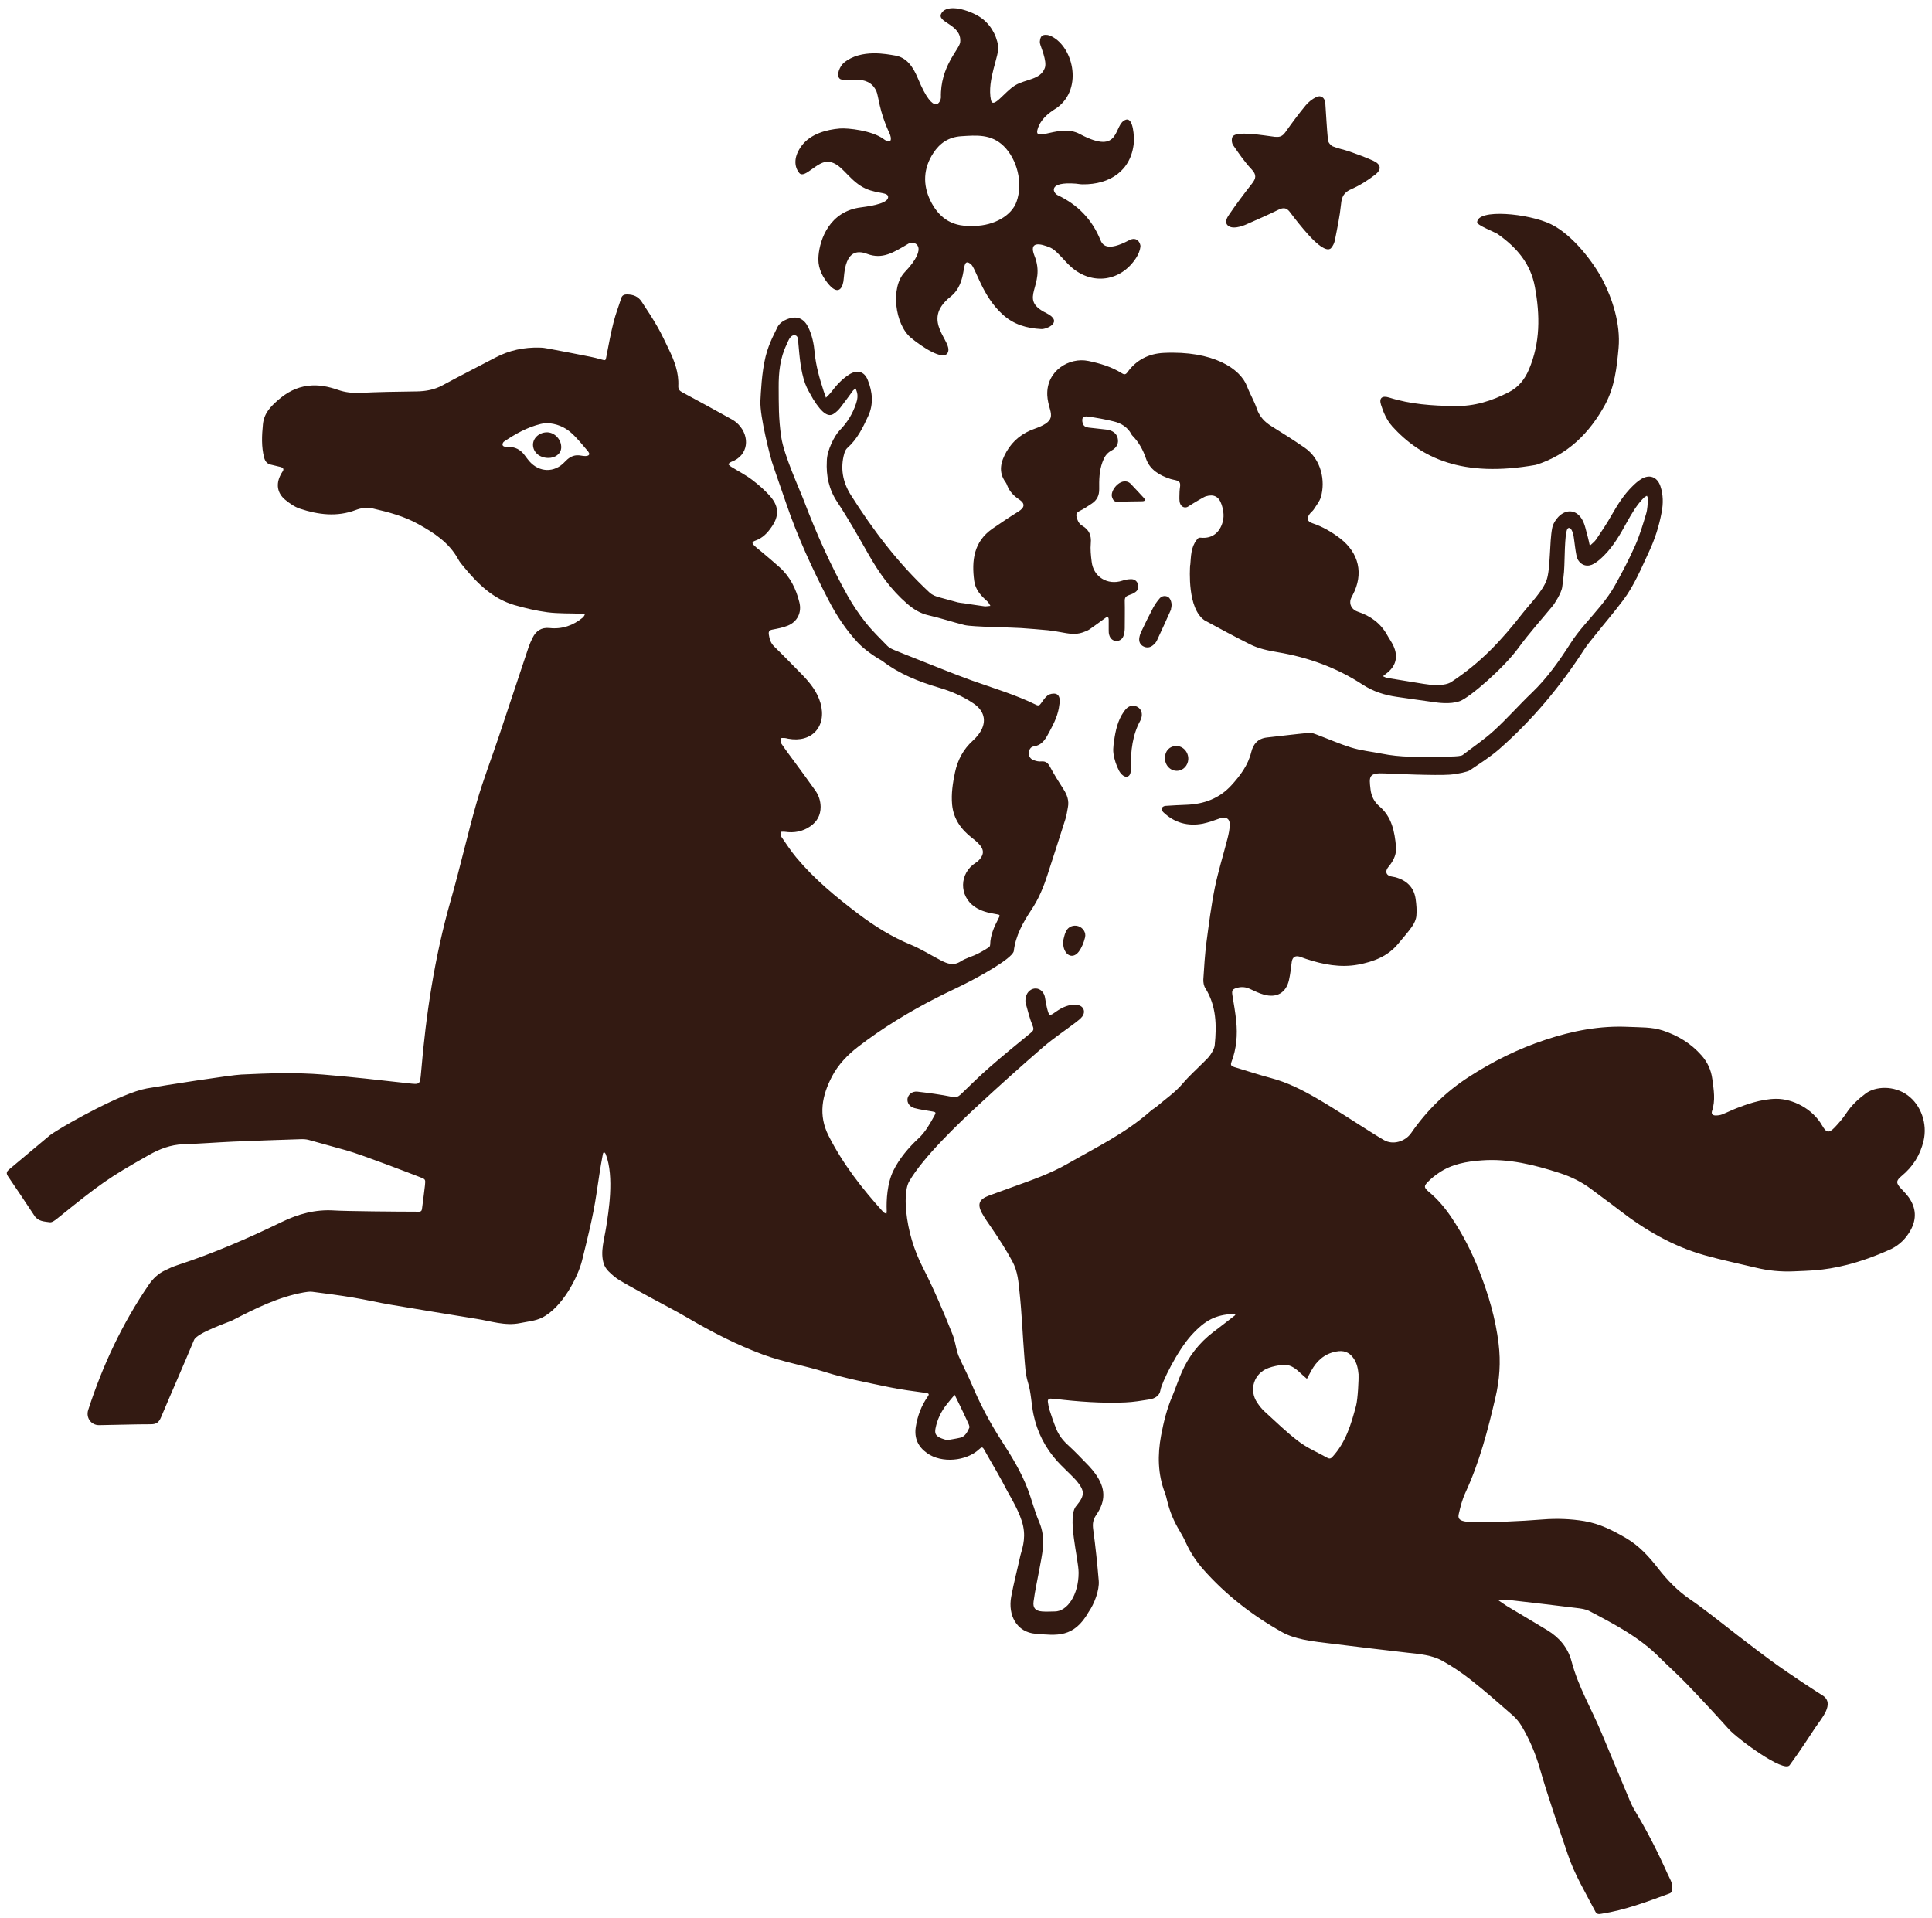
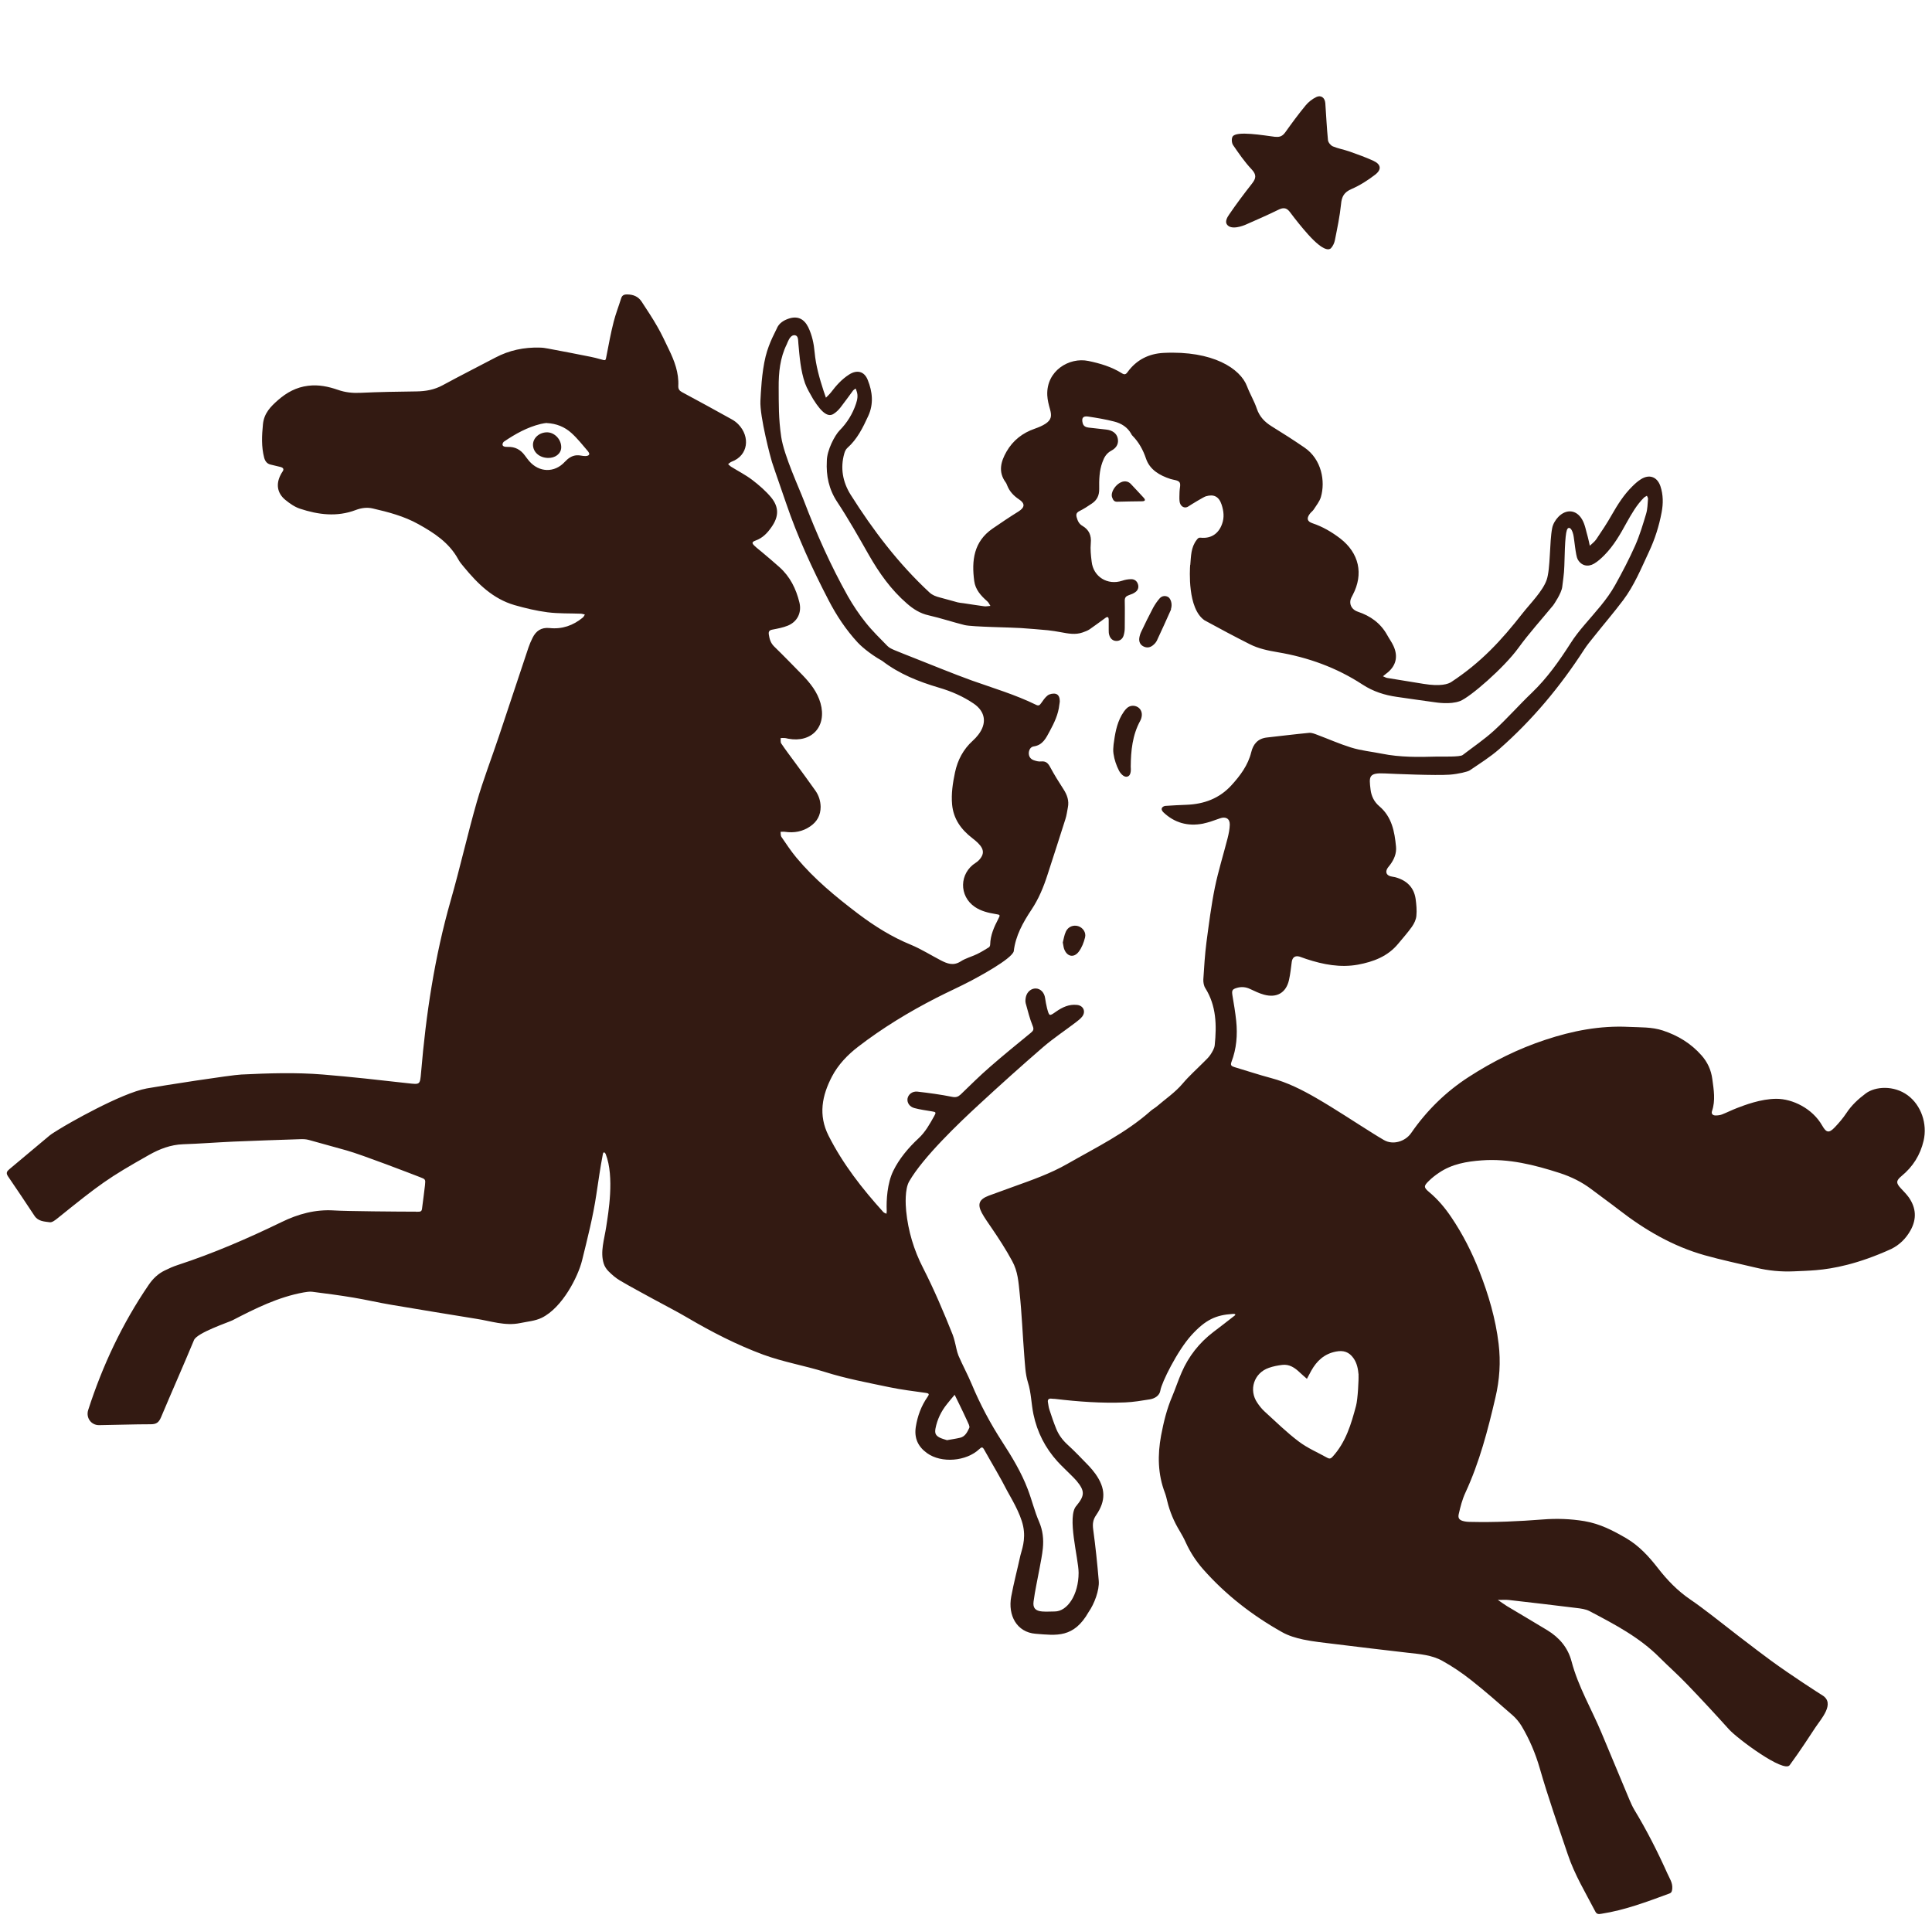
<svg xmlns="http://www.w3.org/2000/svg" width="141" height="140" viewBox="0 0 141 140" fill="none">
  <g clip-path="url(#clip0_129_67)">
-     <path d="M60.504 11.802C59.648 11.697 58.719 13.114 58.324 12.615C57.928 12.116 57.936 11.383 58.526 10.61C59.164 9.773 60.31 9.459 61.288 9.378C61.902 9.33 63.654 9.531 64.47 10.135C65.068 10.578 65.124 10.151 64.89 9.668C64.163 8.122 64.115 6.987 63.961 6.657C63.339 5.28 61.619 6.085 61.272 5.731C61.005 5.465 61.312 4.813 61.579 4.587C62.839 3.524 64.826 3.975 65.262 4.04C66.158 4.161 66.635 4.861 66.998 5.739C68.21 8.654 68.67 7.341 68.67 7.124C68.606 4.853 70.019 3.597 70.076 3.082C70.221 1.745 68.258 1.648 68.719 0.948C69.171 0.239 70.73 0.747 71.473 1.214C72.216 1.681 72.709 2.478 72.846 3.347C72.959 4.048 72.014 5.811 72.321 7.301C72.466 7.993 73.315 6.697 74.082 6.23C74.849 5.763 75.94 5.835 76.255 4.95C76.432 4.45 75.94 3.396 75.899 3.162C75.867 2.985 75.924 2.711 76.045 2.615C76.166 2.518 76.441 2.526 76.602 2.59C78.266 3.243 79.114 6.407 77.151 7.856C76.941 8.009 75.964 8.509 75.713 9.475C75.471 10.425 77.361 9.008 78.791 9.773C81.892 11.431 81.206 9.032 82.175 8.734C82.724 8.565 82.781 10.055 82.749 10.417C82.555 12.446 81.012 13.477 79.009 13.453C78.847 13.453 78.686 13.42 78.532 13.404C76.441 13.235 76.836 14.081 77.2 14.25C78.645 14.934 79.695 16.005 80.301 17.495C80.447 17.849 80.754 18.413 82.401 17.535C83.031 17.205 83.249 17.817 83.233 17.994C83.201 18.284 83.072 18.582 82.91 18.831C81.804 20.538 79.728 20.836 78.201 19.508C77.862 19.218 77.579 18.855 77.256 18.541C77.079 18.364 76.885 18.171 76.659 18.074C75.899 17.752 75.067 17.591 75.495 18.662C76.384 20.877 74.235 21.794 76.344 22.841C77.652 23.485 76.408 24.033 76.004 24.017C74.922 23.96 73.985 23.687 73.185 22.962C71.643 21.569 71.231 19.54 70.827 19.25C70.035 18.694 70.722 20.587 69.365 21.658C67.12 23.445 69.632 24.943 69.155 25.764C68.816 26.344 67.249 25.289 66.481 24.653C65.31 23.679 64.971 20.965 66.029 19.862C67.863 17.938 66.716 17.543 66.312 17.776C65.189 18.437 64.406 18.952 63.275 18.525C61.579 17.881 61.635 20.071 61.554 20.538C61.449 21.142 61.102 21.545 60.391 20.643C59.907 20.031 59.664 19.395 59.737 18.654C59.842 17.438 60.553 15.425 62.822 15.136C63.889 14.999 64.834 14.781 64.817 14.37C64.809 13.96 63.784 14.201 62.798 13.557C61.813 12.921 61.361 11.915 60.504 11.81M70.867 16.488C70.867 16.488 71.013 16.488 71.142 16.488C72.564 16.456 73.832 15.731 74.187 14.725C74.68 13.356 74.227 11.625 73.258 10.667C72.337 9.765 71.255 9.869 70.132 9.942C69.228 10.006 68.582 10.449 68.113 11.174C67.386 12.277 67.338 13.477 67.895 14.628C68.452 15.772 69.357 16.553 70.867 16.48" fill="#331A12" />
-     <path d="M101.593 31.095C101.213 30.676 100.955 30.088 100.785 29.532C100.632 29.033 100.882 28.856 101.391 29.017C102.942 29.508 104.525 29.613 106.156 29.637C107.626 29.661 108.87 29.259 110.114 28.623C110.833 28.252 111.277 27.689 111.584 26.964C112.416 25.007 112.4 23.01 112.02 20.949C111.705 19.21 110.663 18.042 109.298 17.076C109.121 16.955 107.804 16.44 107.804 16.231C107.804 15.208 111.576 15.578 113.183 16.359C114.791 17.14 116.333 19.194 116.996 20.49C117.658 21.786 118.28 23.63 118.127 25.386C117.997 26.819 117.844 28.236 117.141 29.532C116.002 31.618 114.403 33.196 112.093 33.929C106.697 34.887 103.709 33.43 101.593 31.103" fill="#331A12" />
    <path d="M93.072 9.982C93.411 10.023 93.605 9.926 93.799 9.66C94.275 8.992 94.76 8.332 95.285 7.696C95.487 7.446 95.77 7.229 96.061 7.084C96.408 6.915 96.691 7.132 96.723 7.527C96.787 8.428 96.828 9.322 96.917 10.224C96.933 10.393 97.111 10.611 97.272 10.683C97.66 10.844 98.08 10.916 98.475 11.053C99.065 11.263 99.655 11.472 100.22 11.73C100.786 11.987 100.858 12.366 100.357 12.752C99.824 13.163 99.243 13.533 98.629 13.799C98.088 14.033 97.918 14.355 97.87 14.91C97.781 15.788 97.595 16.658 97.425 17.519C97.385 17.729 97.28 17.962 97.135 18.115C97.03 18.22 96.658 18.429 95.479 17.125C95.01 16.601 94.566 16.046 94.138 15.474C93.88 15.128 93.629 15.144 93.274 15.321C92.507 15.699 91.723 16.038 90.94 16.384C90.746 16.472 89.833 16.835 89.534 16.368C89.397 16.158 89.567 15.852 89.704 15.659C90.229 14.886 90.794 14.137 91.368 13.405C91.675 13.018 91.715 12.752 91.344 12.358C90.835 11.818 90.415 11.206 89.995 10.594C89.89 10.441 89.865 10.136 89.954 9.974C90.213 9.524 92.24 9.886 93.088 9.991" fill="#331A12" />
    <path d="M30.345 88.441C30.789 88.441 30.781 88.441 30.829 87.99C30.886 87.499 30.966 87 31.015 86.509C31.063 86.066 31.047 86.066 30.651 85.913C30.046 85.679 26.443 84.286 25.296 83.964C24.375 83.707 23.463 83.449 22.542 83.199C22.34 83.143 22.13 83.135 21.92 83.143C20.288 83.199 18.657 83.248 17.034 83.32C15.806 83.376 14.586 83.473 13.358 83.513C12.454 83.546 11.646 83.859 10.887 84.286C7.866 85.993 7.357 86.372 4.159 88.948C4.005 89.069 3.795 89.23 3.634 89.206C3.238 89.15 2.794 89.15 2.519 88.739C1.881 87.773 1.235 86.806 0.58 85.848C0.427 85.615 0.492 85.494 0.685 85.333C1.671 84.52 2.632 83.69 3.617 82.877C3.827 82.708 4.07 82.579 4.304 82.426C4.845 82.08 8.819 79.785 10.709 79.439C11.88 79.23 16.848 78.457 17.615 78.424C19.602 78.328 21.589 78.263 23.568 78.424C25.644 78.594 27.711 78.827 29.779 79.061C30.66 79.157 30.651 79.181 30.732 78.263C31.088 74.028 31.718 69.841 32.889 65.734C33.575 63.343 34.117 60.903 34.803 58.512C35.272 56.893 35.885 55.315 36.419 53.713C37.137 51.563 37.848 49.405 38.567 47.263C38.648 47.022 38.753 46.78 38.866 46.555C39.116 46.047 39.504 45.774 40.11 45.838C41.022 45.935 41.83 45.653 42.533 45.073C42.597 45.017 42.638 44.928 42.686 44.856C42.597 44.831 42.509 44.799 42.42 44.791C41.596 44.759 40.772 44.791 39.956 44.687C39.148 44.582 38.341 44.389 37.549 44.163C35.974 43.704 34.868 42.609 33.858 41.385C33.705 41.2 33.543 41.015 33.43 40.797C32.768 39.598 31.677 38.889 30.53 38.253C29.488 37.673 28.349 37.375 27.203 37.11C26.791 37.013 26.371 37.069 25.967 37.222C24.594 37.746 23.229 37.569 21.888 37.126C21.5 36.997 21.137 36.739 20.822 36.482C20.232 35.998 20.127 35.33 20.482 34.654C20.523 34.581 20.555 34.509 20.604 34.444C20.773 34.219 20.644 34.122 20.442 34.074C20.208 34.01 19.974 33.969 19.739 33.905C19.481 33.84 19.352 33.663 19.279 33.406C19.069 32.6 19.109 31.795 19.19 30.966C19.271 30.153 19.756 29.67 20.297 29.195C20.927 28.647 21.621 28.261 22.485 28.156C23.253 28.059 23.964 28.212 24.666 28.454C25.191 28.639 25.716 28.695 26.282 28.671C27.655 28.607 29.028 28.583 30.401 28.567C31.071 28.558 31.701 28.446 32.307 28.116C33.583 27.423 34.876 26.771 36.16 26.095C37.17 25.563 38.244 25.338 39.383 25.37C39.593 25.37 39.803 25.402 40.005 25.442C41.031 25.636 42.064 25.829 43.09 26.038C43.34 26.087 43.591 26.151 43.841 26.223C44.213 26.328 44.197 26.336 44.261 25.982C44.423 25.144 44.576 24.307 44.786 23.486C44.932 22.914 45.15 22.358 45.328 21.787C45.392 21.569 45.521 21.489 45.756 21.489C46.208 21.489 46.579 21.634 46.83 22.02C47.226 22.624 47.629 23.228 47.985 23.856C48.292 24.387 48.542 24.943 48.809 25.491C49.221 26.336 49.552 27.206 49.503 28.172C49.495 28.397 49.584 28.518 49.778 28.623C50.981 29.267 52.185 29.927 53.388 30.596C53.566 30.692 53.744 30.821 53.889 30.974C54.761 31.876 54.616 33.245 53.397 33.696C53.3 33.728 53.227 33.816 53.138 33.873C53.211 33.937 53.275 34.01 53.348 34.058C53.865 34.38 54.422 34.662 54.907 35.032C55.4 35.411 55.884 35.829 56.28 36.304C56.87 37.029 56.837 37.714 56.304 38.47C56.005 38.905 55.658 39.268 55.141 39.453C54.875 39.549 54.858 39.638 55.052 39.823C55.222 39.992 55.424 40.137 55.602 40.29C56.03 40.653 56.466 41.015 56.886 41.393C57.661 42.086 58.097 42.971 58.34 43.962C58.525 44.695 58.202 45.371 57.5 45.661C57.144 45.806 56.757 45.878 56.377 45.951C56.143 45.991 56.078 46.096 56.11 46.313C56.159 46.635 56.24 46.925 56.49 47.175C57.193 47.859 57.879 48.568 58.566 49.268C59.139 49.864 59.648 50.5 59.882 51.321C60.359 53.012 59.252 54.236 57.524 53.914C57.443 53.898 57.37 53.874 57.29 53.866C57.185 53.858 57.08 53.866 56.975 53.866C56.983 54.003 56.95 54.164 57.015 54.26C57.338 54.743 57.694 55.203 58.033 55.669C58.525 56.346 59.026 57.014 59.511 57.707C59.753 58.053 59.882 58.447 59.891 58.882C59.891 59.502 59.632 59.969 59.139 60.307C58.582 60.694 57.96 60.807 57.29 60.71C57.185 60.694 57.072 60.71 56.967 60.71C56.983 60.831 56.967 60.976 57.023 61.072C57.379 61.588 57.726 62.119 58.122 62.594C59.43 64.164 60.997 65.453 62.62 66.685C63.824 67.594 65.084 68.384 66.481 68.955C67.233 69.269 67.935 69.712 68.662 70.091C69.131 70.332 69.575 70.509 70.108 70.171C70.463 69.938 70.908 69.825 71.295 69.64C71.594 69.495 71.885 69.318 72.168 69.141C72.224 69.108 72.264 69.012 72.264 68.939C72.281 68.255 72.547 67.659 72.854 67.071C73.008 66.773 73.008 66.765 72.644 66.709C72.111 66.62 71.602 66.499 71.15 66.194C69.971 65.396 70.003 63.73 71.215 62.965C71.368 62.868 71.505 62.731 71.602 62.578C71.925 62.087 71.626 61.684 70.956 61.169C70.132 60.533 69.583 59.76 69.486 58.721C69.413 57.932 69.534 57.151 69.696 56.378C69.89 55.468 70.302 54.687 70.996 54.059C71.142 53.93 71.271 53.785 71.392 53.632C72.038 52.803 71.933 51.941 71.053 51.346C70.278 50.822 69.43 50.452 68.517 50.186C67.047 49.751 65.625 49.188 64.389 48.237C63.38 47.674 62.734 47.046 62.596 46.893C61.74 45.967 61.045 44.92 60.464 43.793C59.277 41.506 58.202 39.171 57.37 36.723C57.031 35.717 56.668 34.718 56.337 33.712C56.256 33.478 55.44 30.402 55.496 29.259C55.529 28.655 55.585 27.198 55.876 26.014C56.135 24.975 56.619 24.162 56.692 23.977C56.813 23.671 57.063 23.462 57.379 23.325C58.194 22.97 58.687 23.284 58.986 23.88C59.269 24.468 59.398 25.088 59.454 25.724C59.543 26.69 59.81 27.616 60.108 28.534C60.165 28.695 60.222 28.864 60.278 29.025C60.407 28.897 60.545 28.768 60.658 28.623C61.029 28.132 61.433 27.681 61.958 27.343C62.54 26.964 63.081 27.093 63.331 27.737C63.679 28.599 63.767 29.492 63.364 30.362C62.976 31.207 62.564 32.053 61.845 32.689C61.732 32.786 61.659 32.947 61.619 33.092C61.312 34.163 61.506 35.185 62.079 36.103C63.719 38.704 65.569 41.136 67.83 43.237C68.056 43.447 68.315 43.535 68.597 43.608C69.034 43.72 69.462 43.849 69.89 43.962C70.027 43.994 70.173 44.01 70.318 44.026C70.827 44.099 71.336 44.187 71.844 44.252C71.99 44.268 72.135 44.228 72.281 44.22C72.208 44.107 72.151 43.97 72.046 43.881C71.586 43.479 71.182 43.028 71.101 42.408C70.9 40.918 71.061 39.533 72.434 38.583C73.056 38.156 73.686 37.73 74.324 37.335C74.801 37.037 74.825 36.747 74.373 36.449C73.985 36.192 73.678 35.87 73.508 35.435C73.476 35.362 73.452 35.282 73.403 35.217C72.83 34.444 73.04 33.688 73.46 32.955C73.928 32.142 74.631 31.594 75.52 31.288C75.794 31.191 76.069 31.079 76.303 30.926C76.723 30.644 76.772 30.37 76.634 29.879C76.537 29.541 76.448 29.195 76.432 28.848C76.352 27.061 78.032 26.054 79.429 26.344C80.285 26.521 81.125 26.771 81.868 27.238C82.062 27.359 82.159 27.343 82.296 27.149C82.942 26.264 83.831 25.813 84.921 25.756C88.516 25.579 90.527 26.9 91.011 28.196C91.221 28.752 91.536 29.267 91.722 29.823C91.924 30.418 92.304 30.805 92.813 31.119C93.62 31.618 94.42 32.126 95.203 32.665C96.455 33.519 96.738 35.129 96.399 36.28C96.302 36.61 96.06 36.892 95.874 37.19C95.793 37.311 95.664 37.392 95.583 37.512C95.341 37.842 95.405 38.06 95.785 38.189C96.528 38.438 97.19 38.825 97.812 39.3C99.185 40.363 99.533 41.885 98.725 43.422C98.652 43.559 98.564 43.712 98.547 43.865C98.507 44.228 98.733 44.526 99.097 44.646C100.017 44.952 100.76 45.484 101.237 46.345C101.382 46.611 101.568 46.861 101.697 47.142C102.069 47.948 101.867 48.656 101.148 49.18C101.075 49.236 101.003 49.3 100.93 49.357C101.027 49.397 101.124 49.453 101.221 49.477C102.109 49.622 103.006 49.767 103.894 49.912C105.138 50.114 105.696 49.928 105.93 49.767C108.086 48.342 109.548 46.772 111.14 44.735C111.665 44.067 112.593 43.141 112.876 42.327C113.159 41.514 113.078 39.566 113.28 38.543C113.336 38.245 113.522 37.939 113.732 37.722C114.314 37.126 115.057 37.198 115.469 37.923C115.687 38.301 115.752 38.768 115.881 39.195C115.937 39.404 115.978 39.614 116.026 39.831C116.188 39.678 116.373 39.541 116.495 39.364C116.89 38.776 117.286 38.189 117.633 37.569C118.062 36.82 118.514 36.103 119.128 35.499C119.322 35.306 119.524 35.121 119.758 34.976C120.372 34.589 120.945 34.799 121.179 35.483C121.389 36.111 121.389 36.755 121.268 37.392C121.082 38.39 120.775 39.356 120.339 40.282C119.774 41.49 119.265 42.738 118.457 43.809C117.779 44.711 117.044 45.564 116.341 46.45C116.091 46.764 115.832 47.07 115.614 47.408C113.87 50.106 111.834 52.553 109.419 54.671C108.757 55.251 107.998 55.726 107.263 56.225C107.125 56.322 106.431 56.491 105.801 56.539C104.775 56.612 101.754 56.483 101.092 56.45C99.872 56.386 99.912 56.676 100.025 57.626C100.082 58.109 100.292 58.528 100.664 58.842C101.584 59.623 101.778 60.694 101.883 61.789C101.932 62.288 101.738 62.739 101.439 63.134C101.374 63.222 101.294 63.303 101.237 63.407C101.1 63.665 101.197 63.874 101.479 63.955C101.592 63.987 101.705 63.995 101.81 64.019C102.634 64.237 103.184 64.736 103.313 65.598C103.369 66.008 103.41 66.435 103.369 66.846C103.345 67.119 103.208 67.401 103.046 67.635C102.739 68.07 102.384 68.464 102.045 68.875C101.285 69.801 100.235 70.195 99.105 70.405C97.82 70.638 96.569 70.397 95.341 69.994C95.171 69.938 95.01 69.873 94.84 69.817C94.517 69.728 94.323 69.873 94.275 70.195C94.218 70.638 94.17 71.089 94.073 71.524C93.863 72.458 93.184 72.852 92.247 72.595C91.892 72.498 91.553 72.329 91.221 72.176C90.915 72.031 90.6 72.007 90.284 72.096C89.921 72.2 89.889 72.289 89.945 72.651C90.05 73.271 90.155 73.891 90.22 74.511C90.325 75.534 90.244 76.54 89.873 77.507C89.784 77.748 89.873 77.812 90.075 77.877C90.971 78.143 91.859 78.441 92.764 78.682C93.951 78.996 95.034 79.544 96.076 80.148C97.481 80.961 98.838 81.871 100.219 82.732C100.478 82.893 100.736 83.054 101.003 83.207C101.657 83.586 102.554 83.32 102.99 82.692C104.112 81.066 105.518 79.68 107.19 78.602C108.943 77.466 110.808 76.54 112.787 75.888C114.75 75.236 116.769 74.841 118.869 74.946C119.709 74.986 120.549 74.946 121.357 75.212C122.456 75.574 123.409 76.154 124.176 77.023C124.612 77.515 124.879 78.086 124.967 78.755C125.072 79.536 125.21 80.317 124.943 81.098C124.879 81.299 125.008 81.412 125.202 81.412C125.355 81.412 125.525 81.396 125.67 81.339C126.042 81.194 126.405 81.009 126.785 80.864C127.294 80.671 128.497 80.196 129.652 80.196C130.807 80.196 132.269 80.888 132.988 82.153C133.287 82.676 133.481 82.716 133.893 82.289C134.2 81.967 134.498 81.621 134.749 81.243C135.128 80.663 135.629 80.204 136.17 79.801C136.865 79.286 138.214 79.197 139.224 79.938C140.201 80.655 140.677 82.008 140.387 83.256C140.144 84.294 139.611 85.148 138.779 85.832C138.367 86.171 138.367 86.348 138.731 86.734C138.925 86.943 139.135 87.153 139.304 87.386C139.845 88.159 139.894 88.965 139.434 89.794C139.102 90.39 138.642 90.849 138.028 91.155C135.589 92.266 133.78 92.596 132.544 92.701C131.995 92.749 131.445 92.765 130.896 92.789C129.975 92.829 129.054 92.741 128.158 92.523C126.906 92.226 125.646 91.96 124.41 91.614C122.092 90.961 120.049 89.77 118.158 88.304C117.496 87.789 116.81 87.306 116.147 86.799C115.445 86.267 114.677 85.889 113.837 85.615C111.988 85.019 110.114 84.544 108.143 84.689C107.036 84.769 105.962 84.955 105.025 85.591C104.759 85.768 104.5 85.969 104.274 86.195C103.894 86.557 103.902 86.67 104.298 87C104.936 87.531 105.461 88.159 105.922 88.844C106.754 90.076 107.424 91.396 107.965 92.781C108.636 94.496 109.153 96.251 109.371 98.079C109.532 99.4 109.443 100.712 109.136 102.009C108.587 104.376 107.973 106.727 106.948 108.941C106.713 109.449 106.584 109.964 106.463 110.496C106.39 110.793 106.503 110.93 106.746 111.003C106.931 111.059 107.125 111.075 107.319 111.075C109.08 111.116 110.841 111.035 112.593 110.898C113.603 110.818 114.605 110.85 115.63 111.019C116.769 111.212 117.714 111.703 118.684 112.267C119.629 112.823 120.339 113.604 120.985 114.433C121.672 115.319 122.431 116.108 123.368 116.744C124.273 117.356 125.533 118.362 126.882 119.409C127.803 120.126 128.982 121.003 129.256 121.205C130.686 122.251 132.786 123.604 133.012 123.741C133.941 124.329 132.915 125.44 132.487 126.084C132.067 126.712 131.429 127.719 130.613 128.83C130.185 129.418 126.801 126.897 126.187 126.221C125.186 125.11 124.168 124.007 123.126 122.928C122.48 122.251 121.777 121.631 121.115 120.971C119.645 119.49 117.827 118.548 116.01 117.589C115.719 117.436 115.364 117.396 115.033 117.356C113.401 117.155 111.77 116.961 110.13 116.776C109.863 116.744 109.589 116.776 109.314 116.768C109.532 116.921 109.75 117.074 109.976 117.219C110.954 117.807 111.947 118.386 112.925 118.982C113.797 119.514 114.427 120.247 114.693 121.253C115.178 123.105 116.163 124.748 116.89 126.495C117.561 128.113 118.239 129.732 118.918 131.35C119.023 131.6 119.136 131.849 119.273 132.083C120.186 133.589 120.977 135.151 121.696 136.753C121.85 137.099 122.076 137.413 122.044 137.832C122.027 138.009 122.011 138.138 121.825 138.202C120.202 138.798 118.595 139.41 116.874 139.676C116.688 139.708 116.535 139.724 116.43 139.515C115.719 138.146 114.912 136.818 114.419 135.344C113.716 133.259 112.981 131.173 112.375 129.063C112.06 127.968 111.624 126.946 111.051 125.98C110.881 125.698 110.655 125.424 110.413 125.207C109.419 124.337 108.426 123.459 107.384 122.638C106.713 122.107 106.002 121.623 105.259 121.213C104.492 120.786 103.604 120.722 102.739 120.625C100.962 120.424 99.185 120.206 97.409 119.989C96.641 119.892 95.866 119.82 95.106 119.659C94.582 119.546 94.032 119.385 93.564 119.119C91.399 117.903 89.453 116.398 87.805 114.53C87.288 113.942 86.868 113.298 86.545 112.589C86.416 112.299 86.262 112.017 86.093 111.736C85.681 111.059 85.374 110.334 85.188 109.562C85.139 109.36 85.091 109.151 85.018 108.958C84.493 107.589 84.477 106.188 84.736 104.779C84.921 103.796 85.156 102.83 85.551 101.912C85.794 101.332 85.987 100.737 86.238 100.165C86.747 98.989 87.522 98.007 88.54 97.226C89.041 96.847 89.541 96.461 90.034 96.074C90.083 96.042 90.325 95.873 89.953 95.897C88.742 95.978 87.991 96.308 86.957 97.443C85.915 98.587 84.768 100.93 84.687 101.477C84.63 101.856 84.291 102.065 83.928 102.13C83.322 102.226 82.716 102.331 82.111 102.355C80.398 102.427 78.686 102.299 76.99 102.097C76.909 102.089 76.828 102.097 76.747 102.081C76.537 102.057 76.44 102.146 76.481 102.355C76.513 102.532 76.529 102.709 76.586 102.878C76.739 103.353 76.901 103.828 77.087 104.287C77.264 104.722 77.539 105.093 77.886 105.415C78.435 105.914 78.944 106.453 79.461 106.985C79.639 107.17 79.8 107.371 79.954 107.581C80.689 108.619 80.721 109.529 80.002 110.576C79.76 110.922 79.728 111.228 79.784 111.639C79.954 112.879 80.083 114.127 80.188 115.375C80.245 116.059 79.857 117.074 79.453 117.646C78.363 119.57 77.111 119.361 75.576 119.24C74.195 119.127 73.549 117.887 73.799 116.535C73.985 115.528 74.251 114.53 74.47 113.523C74.55 113.169 74.882 112.396 74.671 111.389C74.47 110.415 73.718 109.215 73.516 108.829C72.992 107.798 72.386 106.808 71.82 105.793C71.707 105.592 71.635 105.608 71.473 105.761C70.52 106.663 68.703 106.808 67.661 106.059C66.998 105.584 66.707 104.964 66.837 104.134C66.966 103.337 67.233 102.613 67.693 101.952C67.814 101.775 67.838 101.703 67.58 101.662C66.683 101.534 65.787 101.429 64.906 101.244C63.331 100.914 61.732 100.616 60.206 100.133C58.711 99.666 57.169 99.408 55.698 98.868C53.768 98.152 51.951 97.218 50.182 96.179C49.366 95.696 48.51 95.269 47.678 94.81C46.862 94.359 46.03 93.924 45.231 93.449C44.932 93.272 44.657 93.031 44.407 92.781C44.253 92.628 44.124 92.427 44.059 92.218C43.793 91.356 44.1 90.486 44.245 89.52C44.391 88.554 44.859 85.897 44.205 84.23C44.181 84.165 44.043 83.98 43.995 84.246C43.809 85.212 43.672 86.187 43.526 87.153C43.284 88.795 42.872 90.398 42.476 92.008C42.185 93.176 41.047 95.438 39.536 96.179C39.06 96.413 38.486 96.453 37.953 96.566C36.855 96.791 35.813 96.413 34.755 96.252C32.687 95.921 30.619 95.575 28.551 95.229C27.631 95.076 26.718 94.859 25.797 94.706C24.796 94.537 23.786 94.408 22.784 94.279C22.582 94.255 22.364 94.295 22.162 94.327C20.297 94.665 18.625 95.503 16.961 96.364C16.67 96.509 14.376 97.274 14.158 97.806C13.375 99.69 12.543 101.558 11.751 103.442C11.598 103.804 11.42 103.949 11.016 103.949C9.756 103.949 8.496 103.998 7.236 104.014C6.646 104.022 6.259 103.466 6.436 102.911C7.486 99.657 8.924 96.598 10.854 93.772C11.161 93.321 11.541 92.958 12.026 92.725C12.333 92.572 12.639 92.435 12.963 92.33C15.572 91.477 18.084 90.39 20.555 89.19C21.759 88.602 23.019 88.256 24.384 88.344C25.207 88.401 29.181 88.433 30.345 88.433M86.868 41.24C86.924 40.604 86.908 39.952 87.336 39.404C87.425 39.292 87.466 39.227 87.627 39.243C88.378 39.324 88.936 38.953 89.186 38.245C89.364 37.762 89.307 37.295 89.154 36.828C88.96 36.24 88.588 36.047 87.999 36.224C87.845 36.272 87.005 36.779 86.722 36.965C86.432 37.158 86.117 36.941 86.084 36.57C86.06 36.345 86.084 36.119 86.084 35.894C86.084 35.66 86.189 35.354 86.084 35.201C85.971 35.04 85.656 35.032 85.43 34.96C84.63 34.702 83.912 34.283 83.637 33.47C83.419 32.826 83.112 32.27 82.644 31.795C82.611 31.763 82.579 31.723 82.563 31.674C82.288 31.175 81.828 30.893 81.311 30.765C80.689 30.604 80.051 30.499 79.413 30.402C79.033 30.346 78.92 30.515 79.017 30.885C79.073 31.103 79.243 31.183 79.445 31.207C79.873 31.256 80.309 31.304 80.737 31.352C81.182 31.401 81.489 31.626 81.569 31.973C81.658 32.335 81.521 32.673 81.109 32.89C80.746 33.084 80.584 33.373 80.455 33.736C80.221 34.372 80.212 35.032 80.221 35.693C80.228 36.16 80.059 36.506 79.679 36.755C79.388 36.957 79.082 37.15 78.775 37.303C78.557 37.416 78.516 37.544 78.581 37.77C78.653 38.028 78.758 38.245 79.001 38.382C79.477 38.664 79.663 39.074 79.607 39.646C79.566 40.089 79.615 40.548 79.671 40.991C79.792 42.102 80.834 42.738 81.9 42.384C82.111 42.311 82.337 42.271 82.563 42.271C82.813 42.271 82.991 42.424 83.055 42.657C83.12 42.875 83.047 43.084 82.862 43.213C82.724 43.318 82.555 43.382 82.385 43.438C82.175 43.511 82.078 43.616 82.086 43.857C82.102 44.517 82.086 45.178 82.086 45.838C82.086 46.031 82.054 46.224 81.997 46.402C81.917 46.635 81.731 46.78 81.481 46.78C81.214 46.78 81.028 46.603 80.956 46.353C80.915 46.233 80.915 46.096 80.915 45.975C80.915 45.733 80.915 45.492 80.915 45.25C80.915 45.033 80.842 44.976 80.665 45.105C80.285 45.379 79.913 45.661 79.526 45.927C79.372 46.031 79.187 46.096 79.009 46.16C78.484 46.345 77.959 46.241 77.434 46.144C77.119 46.088 76.796 46.031 76.481 45.999C75.819 45.935 75.164 45.886 74.502 45.838C73.888 45.79 70.972 45.758 70.399 45.621C69.526 45.403 68.662 45.113 67.782 44.912C67.16 44.775 66.659 44.461 66.191 44.05C65.028 43.044 64.163 41.82 63.404 40.492C62.661 39.187 61.926 37.883 61.102 36.635C60.488 35.709 60.286 34.718 60.343 33.655C60.343 32.858 60.932 31.763 61.272 31.417C61.821 30.861 62.225 30.209 62.475 29.46C62.572 29.162 62.629 28.872 62.524 28.567C62.499 28.494 62.475 28.43 62.451 28.357C62.386 28.397 62.314 28.438 62.265 28.494C61.958 28.905 61.659 29.331 61.344 29.734C61.199 29.919 61.021 30.096 60.819 30.217C60.48 30.418 60.044 30.257 59.341 29.122C59.131 28.744 58.897 28.373 58.752 27.971C58.428 27.037 58.356 26.054 58.267 25.08C58.243 24.838 58.275 24.508 58.017 24.468C57.758 24.428 57.597 24.71 57.492 24.951C57.467 25.008 57.443 25.072 57.419 25.128C56.926 26.119 56.821 27.198 56.829 28.277C56.837 29.484 56.813 30.523 57.015 31.892C57.217 33.253 58.348 35.684 58.671 36.546C59.584 38.946 60.626 41.281 61.877 43.511C62.257 44.179 62.693 44.831 63.17 45.427C63.654 46.039 64.22 46.587 64.761 47.142C64.898 47.287 65.108 47.376 65.294 47.456C65.754 47.65 66.223 47.827 66.683 48.012C68.097 48.568 69.494 49.147 70.916 49.663C72.499 50.226 74.106 50.701 75.617 51.442C75.794 51.531 75.875 51.474 75.972 51.337C76.125 51.128 76.263 50.903 76.465 50.75C76.61 50.645 76.86 50.597 77.038 50.637C77.28 50.693 77.345 50.943 77.345 51.184C77.345 51.265 77.321 51.346 77.313 51.426C77.24 52.135 76.941 52.755 76.61 53.367C76.344 53.858 76.109 54.381 75.439 54.478C75.221 54.51 75.1 54.711 75.083 54.945C75.075 55.203 75.197 55.388 75.423 55.476C75.6 55.541 75.802 55.597 75.988 55.573C76.344 55.541 76.497 55.71 76.65 56C76.949 56.555 77.28 57.087 77.62 57.61C77.886 58.021 78.032 58.447 77.935 58.931C77.878 59.212 77.846 59.502 77.757 59.776C77.329 61.129 76.893 62.473 76.457 63.818C76.166 64.728 75.81 65.598 75.277 66.395C74.663 67.321 74.114 68.295 73.985 69.43C73.823 70.01 71.303 71.347 70.883 71.572C70.043 72.015 69.171 72.401 68.323 72.836C66.328 73.859 64.406 75.026 62.629 76.395C61.853 76.991 61.175 77.7 60.722 78.561C59.995 79.954 59.705 81.379 60.472 82.893C61.514 84.955 62.919 86.75 64.462 88.457C64.519 88.522 64.615 88.546 64.696 88.586C64.696 88.505 64.721 88.433 64.713 88.353C64.68 87.596 64.753 86.356 65.189 85.462C65.625 84.56 66.328 83.739 67.022 83.095C67.54 82.62 67.855 82.032 68.186 81.444C68.331 81.186 68.307 81.162 68.016 81.114C67.588 81.041 67.152 80.985 66.732 80.872C66.376 80.776 66.191 80.478 66.231 80.188C66.279 79.882 66.578 79.632 66.95 79.672C67.798 79.769 68.646 79.882 69.478 80.051C69.761 80.107 69.914 80.059 70.108 79.882C70.819 79.197 71.513 78.505 72.257 77.861C73.226 77.015 74.227 76.202 75.229 75.381C75.415 75.228 75.471 75.131 75.366 74.874C75.148 74.342 75.011 73.778 74.857 73.223C74.817 73.078 74.841 72.901 74.873 72.748C74.962 72.377 75.269 72.136 75.592 72.144C75.94 72.152 76.214 72.442 76.271 72.836C76.311 73.086 76.352 73.344 76.416 73.593C76.578 74.181 76.578 74.181 77.07 73.835C77.531 73.513 78.023 73.279 78.605 73.344C79.065 73.392 79.259 73.819 78.985 74.189C78.864 74.35 78.686 74.479 78.524 74.608C77.733 75.212 76.893 75.767 76.141 76.411C74.558 77.78 72.999 79.181 71.457 80.606C69.995 81.951 67.362 84.463 66.352 86.227C66.029 86.79 66.086 87.918 66.134 88.393C66.279 89.85 66.699 91.243 67.362 92.531C68.177 94.126 68.872 95.768 69.534 97.427C69.591 97.572 69.631 97.733 69.672 97.886C69.769 98.24 69.817 98.611 69.954 98.949C70.253 99.641 70.617 100.31 70.908 101.002C71.521 102.476 72.273 103.885 73.137 105.221C73.856 106.333 74.542 107.46 75.011 108.7C75.31 109.481 75.503 110.302 75.835 111.067C76.109 111.703 76.174 112.339 76.109 113C76.061 113.491 75.956 113.982 75.867 114.473C75.722 115.278 75.536 116.076 75.431 116.889C75.366 117.364 75.576 117.573 76.053 117.613C76.36 117.638 76.666 117.613 76.974 117.613C77.894 117.613 78.718 116.398 78.718 114.787C78.718 113.757 77.838 110.649 78.565 109.892C79.178 109.143 79.178 108.813 78.565 108.072C78.427 107.911 78.274 107.766 78.129 107.621C77.814 107.299 77.474 106.993 77.175 106.663C76.279 105.672 75.697 104.529 75.423 103.225C75.261 102.452 75.261 101.654 75.019 100.889C74.825 100.269 74.809 99.593 74.752 98.933C74.631 97.411 74.575 95.881 74.413 94.359C74.332 93.578 74.284 92.789 73.872 92.04C73.42 91.203 72.903 90.406 72.37 89.625C72.127 89.262 71.869 88.916 71.659 88.53C71.311 87.877 71.465 87.531 72.159 87.266C72.765 87.04 73.371 86.823 73.977 86.605C75.318 86.122 76.659 85.655 77.894 84.947C79.978 83.755 82.151 82.7 83.968 81.09C84.097 80.969 84.259 80.888 84.396 80.776C85.043 80.22 85.769 79.729 86.311 79.085C86.795 78.513 87.344 78.03 87.861 77.507C88.031 77.337 88.217 77.168 88.346 76.967C88.483 76.758 88.629 76.516 88.653 76.275C88.798 74.833 88.774 73.408 87.966 72.12C87.853 71.943 87.813 71.693 87.821 71.484C87.877 70.582 87.934 69.68 88.047 68.786C88.225 67.45 88.394 66.105 88.661 64.784C88.911 63.569 89.283 62.385 89.59 61.185C89.671 60.863 89.743 60.525 89.751 60.187C89.76 59.744 89.453 59.575 89.033 59.728C88.629 59.873 88.209 60.026 87.789 60.114C86.69 60.324 85.713 60.058 84.897 59.277C84.606 58.963 84.938 58.826 85.051 58.818C85.567 58.778 86.084 58.761 86.593 58.737C87.87 58.689 88.992 58.278 89.873 57.312C90.519 56.603 91.084 55.847 91.318 54.897C91.464 54.293 91.811 53.898 92.465 53.826C93.491 53.713 94.517 53.584 95.543 53.487C95.737 53.471 95.947 53.56 96.14 53.632C96.956 53.938 97.756 54.293 98.58 54.55C99.315 54.784 100.098 54.856 100.857 55.009C102.174 55.275 103.523 55.259 104.864 55.219C105.267 55.211 106.544 55.259 106.746 55.106C107.513 54.518 108.321 53.971 109.031 53.326C109.993 52.449 110.857 51.458 111.802 50.556C112.916 49.486 113.797 48.237 114.621 46.949C114.92 46.474 115.275 46.031 115.638 45.605C116.43 44.67 117.278 43.777 117.876 42.698C118.401 41.756 118.902 40.797 119.338 39.815C119.669 39.066 119.903 38.277 120.137 37.496C120.242 37.15 120.242 36.772 120.275 36.401C120.275 36.329 120.226 36.256 120.194 36.184C120.121 36.232 120.032 36.264 119.976 36.321C119.443 36.852 119.079 37.496 118.716 38.14C118.255 38.986 117.771 39.831 117.084 40.524C116.858 40.749 116.616 40.975 116.341 41.136C115.881 41.409 115.396 41.289 115.138 40.814C114.992 40.556 114.895 39.332 114.823 39.026C114.782 38.857 114.669 38.486 114.475 38.535C114.273 38.583 114.217 39.284 114.168 41.289C114.152 41.933 114.055 42.432 114.015 42.827C113.966 43.294 113.401 44.115 113.353 44.179C112.505 45.21 111.6 46.208 110.816 47.287C109.758 48.745 107.279 50.895 106.552 51.168C105.825 51.442 104.807 51.265 104.678 51.249C103.765 51.12 102.861 50.999 101.948 50.862C101.051 50.734 100.227 50.476 99.436 49.961C97.554 48.729 95.462 47.972 93.241 47.601C92.53 47.481 91.835 47.336 91.205 47.014C90.099 46.458 89 45.87 87.91 45.274C86.65 44.413 86.836 41.578 86.86 41.224M99.153 100.35C99.113 99.915 99.04 99.489 98.773 99.118C98.45 98.667 98.047 98.538 97.505 98.643C96.657 98.804 96.1 99.319 95.696 100.044C95.591 100.237 95.486 100.439 95.381 100.632C95.212 100.479 95.026 100.334 94.864 100.173C94.501 99.827 94.105 99.553 93.58 99.617C93.249 99.657 92.909 99.722 92.594 99.835C91.512 100.213 91.116 101.445 91.763 102.387C91.916 102.613 92.086 102.83 92.288 103.015C93.112 103.764 93.903 104.545 94.791 105.213C95.43 105.697 96.181 106.011 96.883 106.405C97.037 106.486 97.134 106.453 97.255 106.317C98.224 105.254 98.612 103.933 98.967 102.597C99.097 102.121 99.169 100.616 99.145 100.358M39.9 30.869C39.779 30.885 39.617 30.902 39.464 30.942C38.478 31.183 37.614 31.666 36.782 32.23C36.709 32.278 36.54 32.56 36.871 32.609C36.927 32.609 37 32.617 37.065 32.617C37.59 32.6 37.993 32.818 38.3 33.237C38.405 33.382 38.51 33.519 38.623 33.655C39.35 34.493 40.473 34.525 41.224 33.704C41.467 33.446 41.733 33.253 42.089 33.229C42.291 33.212 42.501 33.285 42.711 33.285C42.807 33.285 43.163 33.261 42.92 32.947C42.525 32.488 42.145 31.997 41.693 31.594C41.208 31.159 40.611 30.91 39.9 30.877M69.123 105.109C69.478 105.044 69.777 105.004 70.076 104.932C70.447 104.843 70.601 104.505 70.738 104.215C70.794 104.094 70.657 103.869 70.585 103.7C70.415 103.321 70.229 102.943 70.051 102.572C69.93 102.315 69.801 102.057 69.672 101.799C69.478 102.025 69.292 102.25 69.106 102.484C68.686 103.007 68.404 103.595 68.275 104.247C68.21 104.601 68.275 104.763 68.581 104.924C68.759 105.012 68.969 105.06 69.131 105.117" fill="#331A12" />
    <path d="M81.263 55.001C81.231 54.784 81.247 54.558 81.271 54.333C81.368 53.608 81.481 52.867 81.861 52.191C81.966 52.014 82.087 51.829 82.233 51.692C82.459 51.474 82.79 51.458 83.04 51.611C83.274 51.756 83.379 52.03 83.315 52.328C83.299 52.425 83.266 52.513 83.218 52.602C82.644 53.648 82.531 54.8 82.523 55.959C82.523 56.056 82.596 56.579 82.289 56.676C81.982 56.773 81.716 56.338 81.675 56.265C81.473 55.871 81.328 55.452 81.263 55.001Z" fill="#331A12" />
    <path d="M85.471 44.469C85.132 45.234 84.784 45.999 84.429 46.756C84.364 46.893 84.243 47.022 84.114 47.118C83.904 47.279 83.661 47.295 83.427 47.166C83.209 47.046 83.12 46.836 83.144 46.595C83.161 46.442 83.209 46.281 83.274 46.136C83.556 45.54 83.847 44.944 84.154 44.364C84.291 44.115 84.453 43.873 84.647 43.656C84.817 43.479 85.067 43.455 85.269 43.583C85.414 43.68 85.592 44.042 85.454 44.469" fill="#331A12" />
    <path d="M81.561 36.618C81.319 36.634 81.238 36.506 81.165 36.304C80.988 35.853 81.666 34.984 82.256 35.153C82.345 35.177 82.442 35.233 82.514 35.306C82.838 35.644 83.153 35.99 83.468 36.328C83.629 36.506 83.556 36.578 83.362 36.586C83.015 36.594 81.82 36.602 81.569 36.618" fill="#331A12" />
    <path d="M77.564 68.786C77.628 68.544 77.668 68.246 77.79 67.989C77.959 67.626 78.339 67.49 78.686 67.594C79.025 67.699 79.284 68.053 79.187 68.424C79.098 68.786 78.953 69.164 78.727 69.462C78.363 69.937 77.862 69.817 77.66 69.253C77.612 69.116 77.604 68.971 77.564 68.786Z" fill="#331A12" />
-     <path d="M85.843 54.445C86.335 54.445 86.739 54.88 86.723 55.404C86.707 55.87 86.351 56.249 85.907 56.257C85.414 56.273 85.011 55.854 85.019 55.315C85.019 54.808 85.366 54.445 85.851 54.445" fill="#331A12" />
-     <path d="M39.989 33.422C39.351 33.406 38.891 32.987 38.898 32.44C38.915 31.932 39.399 31.53 39.973 31.554C40.514 31.586 40.982 32.109 40.958 32.673C40.942 33.116 40.522 33.438 39.989 33.422Z" fill="#331A12" />
+     <path d="M39.989 33.422C39.351 33.406 38.891 32.987 38.898 32.44C38.915 31.932 39.399 31.53 39.973 31.554C40.514 31.586 40.982 32.109 40.958 32.673C40.942 33.116 40.522 33.438 39.989 33.422" fill="#331A12" />
  </g>
  <defs>
    <clipPath id="clip0_129_67">
      <rect width="140" height="139.13" fill="white" transform="translate(0.5 0.594)" />
    </clipPath>
  </defs>
</svg>